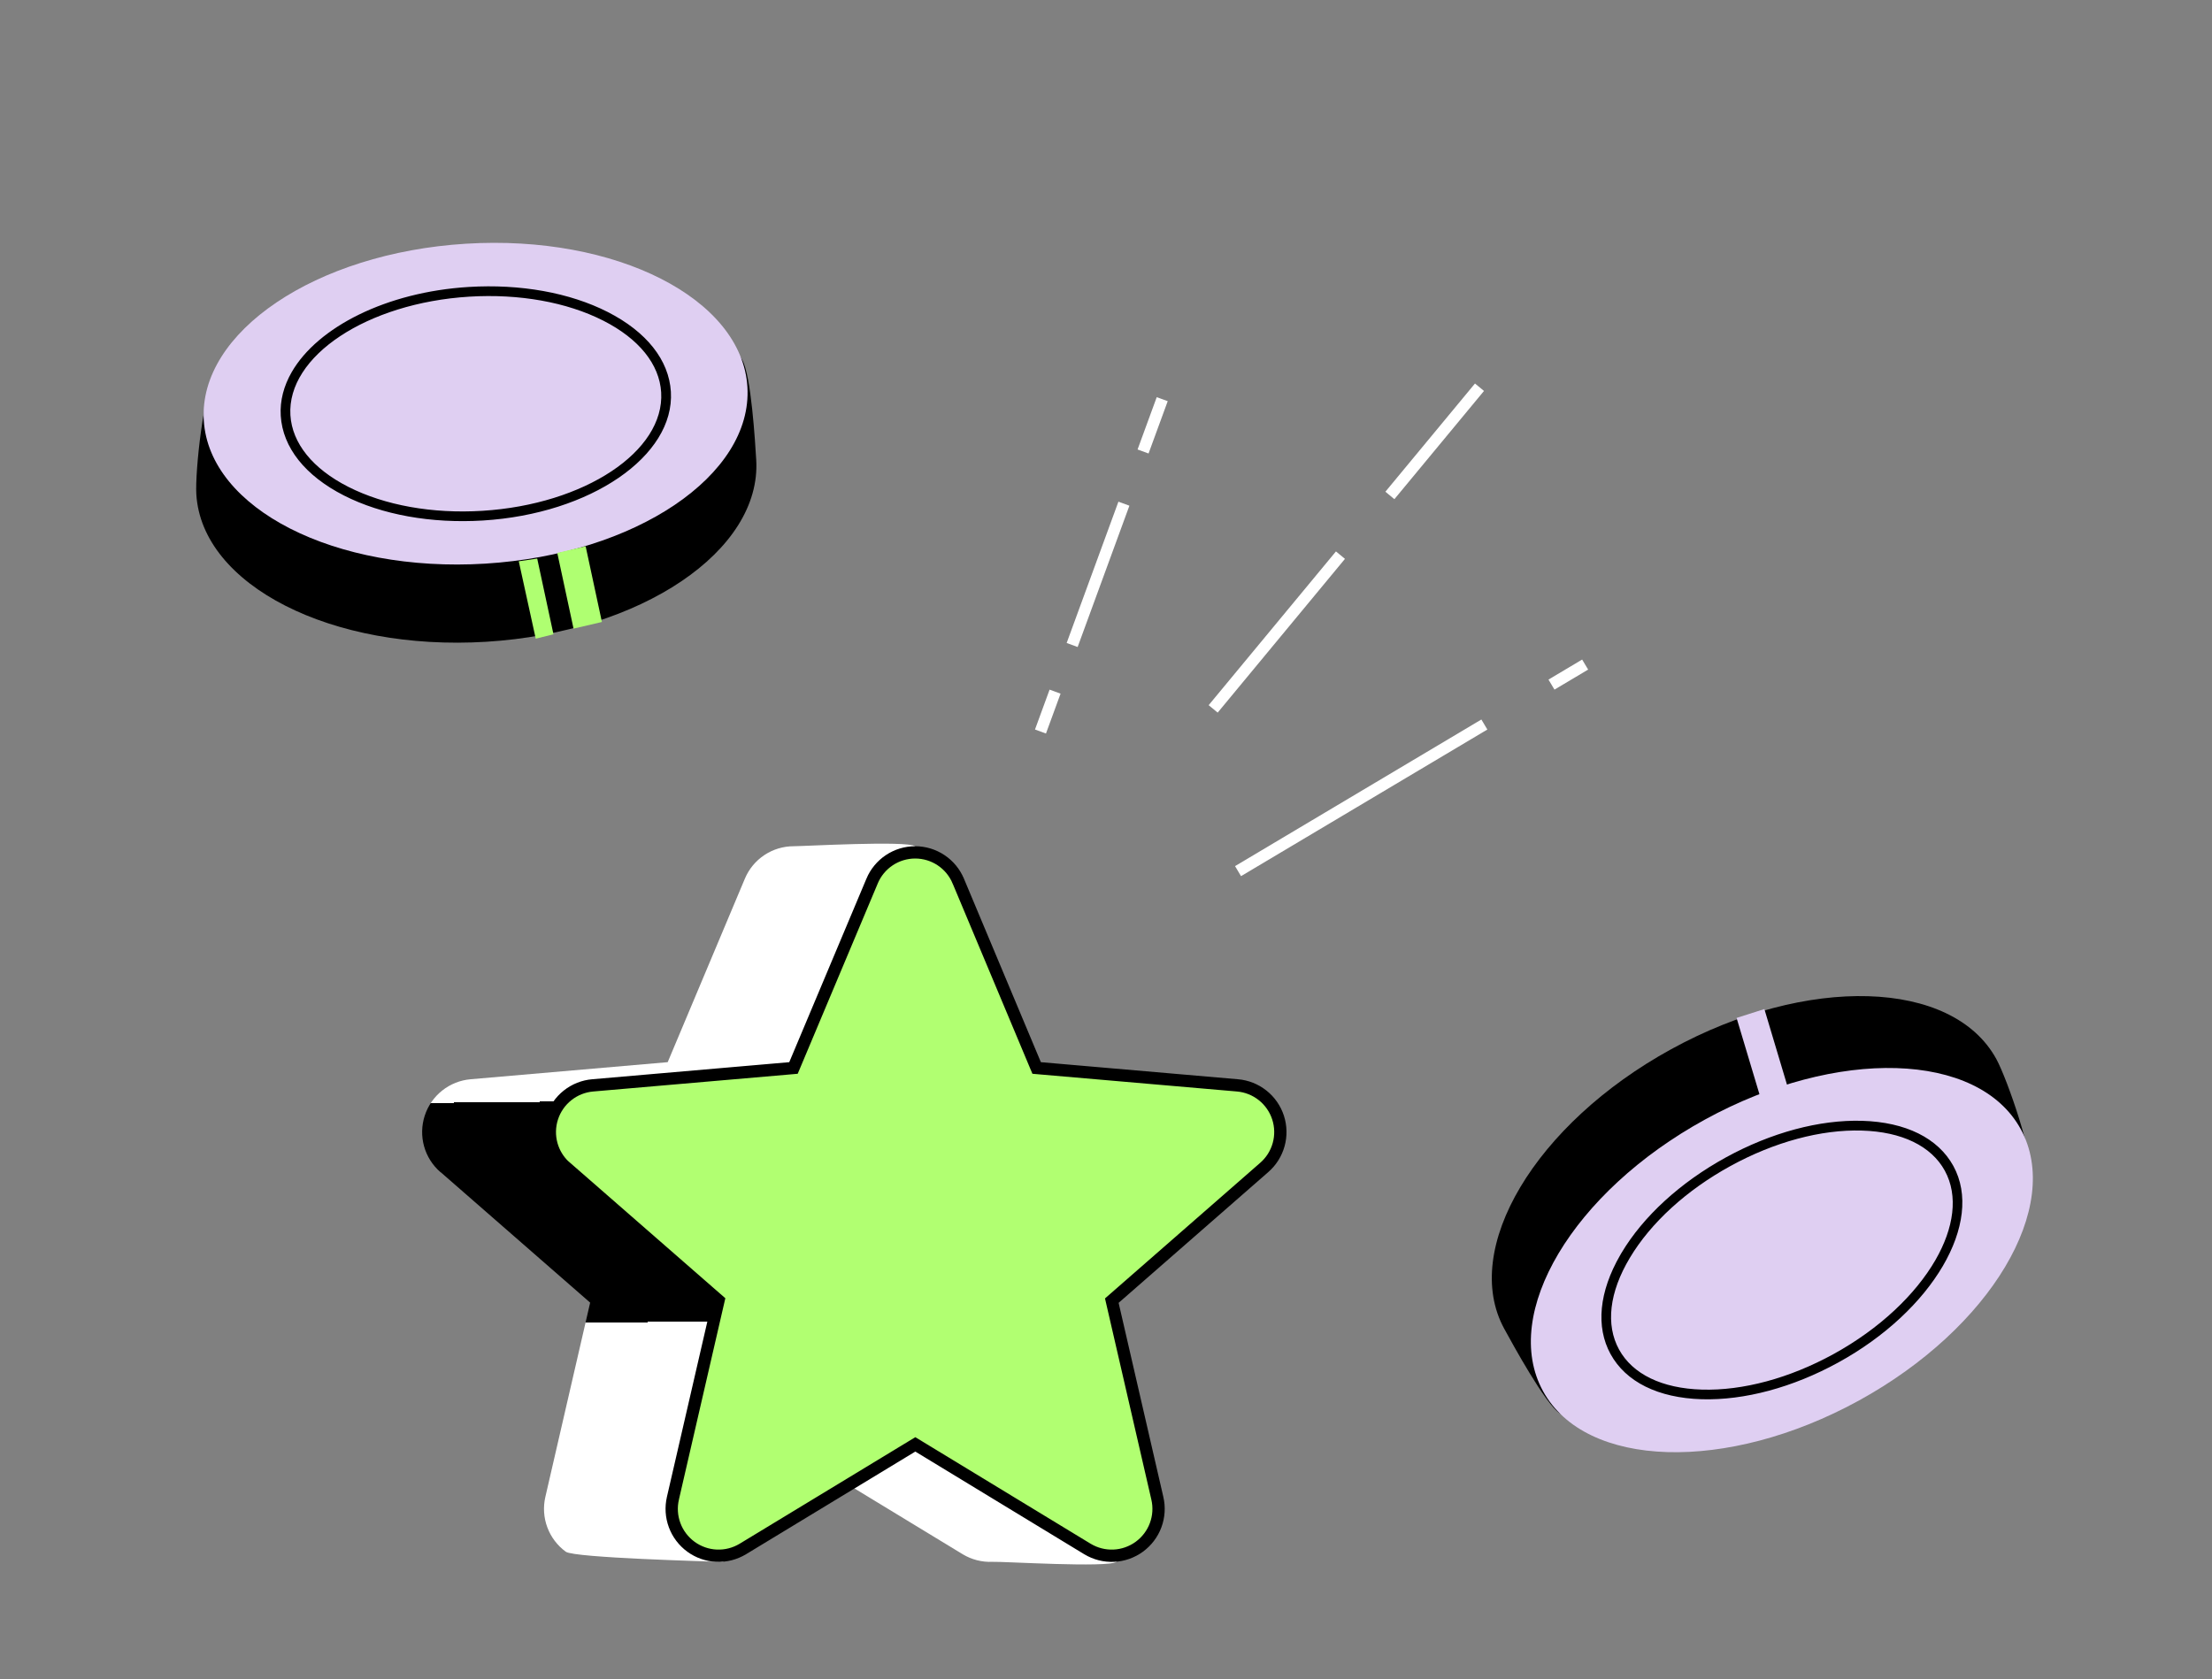
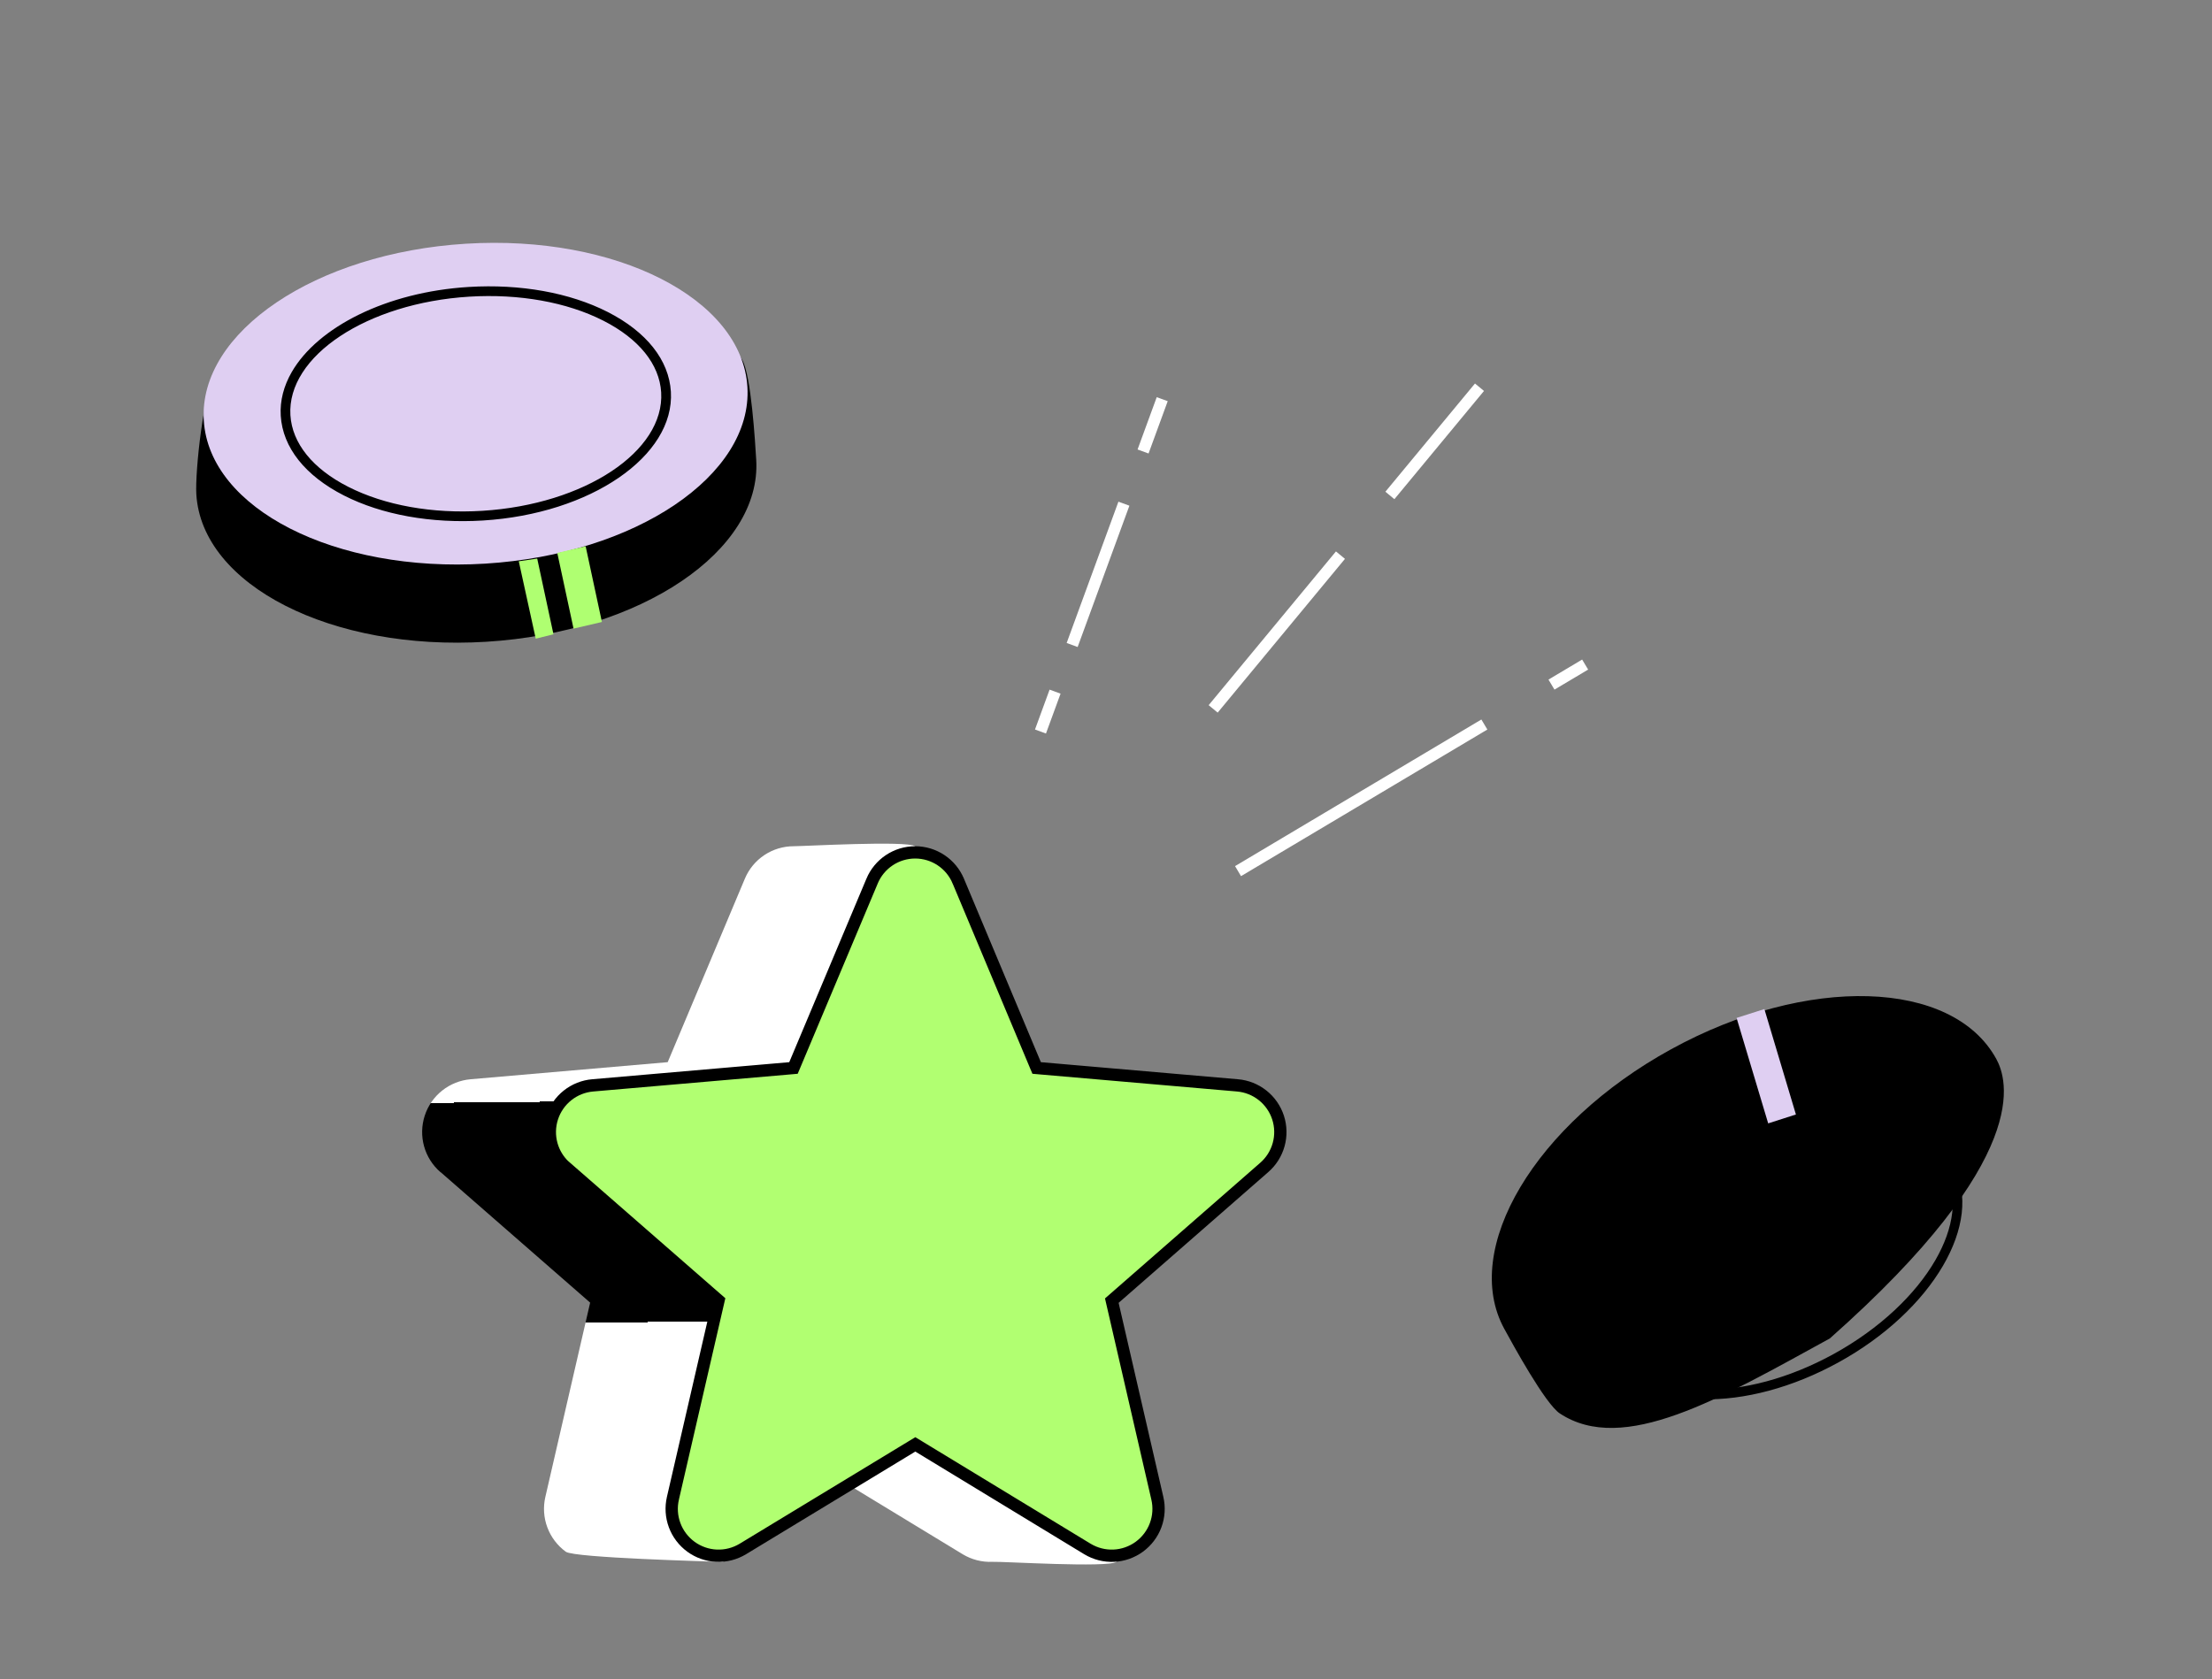
<svg xmlns="http://www.w3.org/2000/svg" width="270" height="205" viewBox="0 0 270 205" fill="none">
  <rect x="0" y="0" width="270" height="205" fill="#808080" stroke="none" />
  <path d="M56.91 38.131C42.755 39.001 31.193 37.443 26.443 44.983C24.863 47.495 23.794 57.571 23.964 60.348C24.639 71.458 40.483 79.516 59.359 78.351C78.232 77.191 92.983 67.24 92.305 56.134C92.178 54.054 91.688 45.729 90.574 43.901C85.752 35.979 72.246 37.183 56.91 38.131Z" fill="black" />
  <path d="M24.875 51.328C25.529 62.114 40.914 69.942 59.237 68.813C77.56 67.684 91.884 58.025 91.229 47.239C90.574 36.453 75.19 28.625 56.866 29.755C38.543 30.884 24.22 40.543 24.875 51.328Z" fill="#DFCFF2" />
  <path d="M35.611 45.422C38.782 39.93 47.164 35.652 57.212 35.034C63.519 34.648 69.546 35.73 74.178 38.089C78.911 40.5 81.653 43.953 81.889 47.823C82.368 55.682 72.072 62.74 58.947 63.547C52.64 63.933 46.613 62.851 41.98 60.492C37.247 58.081 34.505 54.628 34.269 50.758C34.157 48.912 34.638 47.108 35.614 45.417L35.611 45.422ZM57.281 36.218C44.805 36.989 35.009 43.479 35.447 50.685C35.657 54.114 38.164 57.227 42.514 59.437C46.964 61.697 52.773 62.743 58.869 62.365C71.345 61.594 81.141 55.104 80.703 47.898C80.493 44.468 77.986 41.356 73.636 39.146C69.186 36.886 63.374 35.846 57.281 36.218Z" fill="black" />
-   <path d="M223.321 163.433C235.762 156.607 246.89 153.086 247.971 144.243C248.332 141.294 245.006 131.729 243.672 129.287C238.329 119.53 220.553 119.001 203.973 128.102C187.393 137.203 178.279 152.492 183.62 162.241C184.622 164.073 188.61 171.39 190.395 172.564C198.136 177.671 209.845 170.82 223.319 163.425L223.321 163.433Z" fill="black" />
-   <path d="M188.343 169.839C193.53 179.313 210.788 179.83 226.889 170.995C242.99 162.16 251.837 147.317 246.65 137.844C241.462 128.37 224.204 127.853 208.103 136.688C192.002 145.523 183.155 160.366 188.343 169.839Z" fill="#DFCFF2" />
+   <path d="M223.321 163.433C248.332 141.294 245.006 131.729 243.672 129.287C238.329 119.53 220.553 119.001 203.973 128.102C187.393 137.203 178.279 152.492 183.62 162.241C184.622 164.073 188.61 171.39 190.395 172.564C198.136 177.671 209.845 170.82 223.319 163.425L223.321 163.433Z" fill="black" />
  <path d="M197.762 153.239C197.816 153.146 197.869 153.054 197.923 152.961C200.586 148.491 205.109 144.355 210.649 141.313C216.19 138.271 222.102 136.684 227.303 136.837C232.619 136.995 236.566 138.952 238.43 142.35C242.212 149.253 235.904 160.025 224.367 166.352C218.827 169.394 212.915 170.981 207.713 170.828C202.398 170.67 198.45 168.713 196.587 165.315C194.764 161.988 195.185 157.703 197.765 153.233L197.762 153.239ZM236.238 153.84C238.501 149.92 239.06 145.988 237.386 142.926C235.733 139.91 232.139 138.17 227.266 138.028C222.274 137.88 216.575 139.418 211.215 142.359C205.856 145.3 201.496 149.284 198.937 153.574C196.426 157.769 195.969 161.738 197.622 164.755C199.275 167.771 202.869 169.51 207.742 169.652C212.734 169.801 218.433 168.262 223.792 165.321C229.454 162.212 233.817 158.032 236.238 153.84Z" fill="black" />
  <path d="M211.97 124.275L215.827 137.15L219.212 136.064L215.362 123.194L211.97 124.275Z" fill="#DFCFF2" />
  <path d="M68.021 67.501L70.007 76.745L73.471 75.936L71.485 66.693L68.021 67.501Z" fill="#AFFF71" />
  <path d="M63.322 68.524L65.393 77.975L67.558 77.437L65.573 68.194L63.322 68.524Z" fill="#AFFF71" />
  <path d="M53.792 143.112L72.035 159.035L66.57 182.741C66.281 183.981 66.363 185.278 66.807 186.47C67.251 187.663 68.037 188.698 69.066 189.447C70.095 190.196 86.523 190.624 87.794 190.679C89.065 190.734 87.528 190.413 88.618 189.756L96.887 177.215L117.516 189.756C118.606 190.413 119.866 190.734 121.137 190.679C122.408 190.624 135.236 191.428 136.265 190.679C137.294 189.931 140.103 187.663 140.546 186.47C140.99 185.278 127.449 183.981 127.16 182.741L121.703 159.059L139.95 143.112C140.915 142.28 141.613 141.181 141.956 139.953C142.299 138.726 142.272 137.424 141.879 136.212C141.485 135 140.742 133.93 139.744 133.139C138.745 132.347 137.535 131.867 136.265 131.761L112.213 129.677L117.133 108.457C116.643 107.281 112.757 104.02 111.697 103.314C110.638 102.608 98.144 103.314 96.871 103.314C95.598 103.314 94.353 103.69 93.293 104.397C92.234 105.103 91.407 106.106 90.917 107.281L81.5 129.677L57.456 131.761C56.187 131.867 54.976 132.347 53.978 133.139C52.979 133.93 52.236 135 51.843 136.212C51.449 137.424 51.422 138.726 51.765 139.953C52.108 141.181 52.806 142.28 53.772 143.112H53.792Z" fill="url(#paint0_linear_299_1492)" />
  <path d="M68.898 142.363H68.911L69.123 142.548L87.365 158.471L87.704 158.766L87.603 159.204L82.138 182.911L82.138 182.913C81.882 184.008 81.955 185.155 82.348 186.21C82.74 187.264 83.435 188.179 84.344 188.841C85.254 189.503 86.339 189.882 87.463 189.931C88.587 189.979 89.7 189.695 90.664 189.115L111.336 176.575L111.725 176.339L112.114 176.575L132.741 189.115C132.742 189.115 132.742 189.115 132.743 189.116C133.706 189.696 134.819 189.979 135.942 189.931C137.066 189.882 138.151 189.503 139.06 188.841C139.97 188.179 140.665 187.264 141.057 186.21C141.45 185.155 141.523 184.008 141.267 182.913L141.266 182.911L135.81 159.228L135.709 158.791L136.047 158.495L154.294 142.548L154.298 142.545C155.151 141.809 155.768 140.837 156.071 139.752C156.375 138.667 156.351 137.516 156.003 136.444C155.655 135.372 154.998 134.427 154.115 133.727C153.232 133.027 152.163 132.603 151.04 132.509L151.038 132.509L126.986 130.425L126.535 130.386L126.359 129.968L116.971 107.572L116.97 107.571C116.537 106.532 115.806 105.645 114.87 105.021C113.934 104.397 112.834 104.064 111.708 104.064C110.583 104.064 109.483 104.397 108.547 105.021C107.611 105.645 106.88 106.532 106.446 107.571L106.446 107.573L97.029 129.969L96.853 130.386L96.402 130.425L72.359 132.509L72.357 132.509C71.234 132.603 70.164 133.027 69.281 133.727C68.398 134.427 67.742 135.372 67.394 136.444C67.046 137.516 67.022 138.667 67.325 139.752C67.604 140.75 68.148 141.652 68.898 142.363Z" fill="#B1FF71" stroke="black" stroke-width="1.5" />
  <path d="M127.672 89.553L129.455 84.685L128.114 84.195L126.332 89.064L127.672 89.553Z" fill="white" />
  <path d="M131.539 78.991L137.856 61.739L136.516 61.249L130.198 78.501L131.539 78.991Z" fill="white" />
  <path d="M140.194 55.366L142.533 48.978L141.192 48.489L138.853 54.876L140.194 55.366Z" fill="white" />
  <path d="M148.631 87.001L164.168 68.23L163.068 67.321L147.531 86.092L148.631 87.001Z" fill="white" />
  <path d="M170.202 60.942L181.138 47.729L180.038 46.821L169.102 60.033L170.202 60.942Z" fill="white" />
  <path d="M151.481 106.966L181.548 89.066L180.818 87.841L150.751 105.741L151.481 106.966Z" fill="white" />
  <path d="M189.741 84.193L193.85 81.747L193.119 80.522L189.01 82.968L189.741 84.193Z" fill="white" />
  <defs>
    <linearGradient id="paint0_linear_299_1492" x1="97.685" y1="-57.417" x2="100.158" y2="188.213" gradientUnits="userSpaceOnUse">
      <stop stop-color="white" />
      <stop offset="0.78" stop-color="white" />
      <stop offset="0.78" />
      <stop offset="0.89" />
      <stop offset="0.89" stop-color="white" />
    </linearGradient>
  </defs>
</svg>